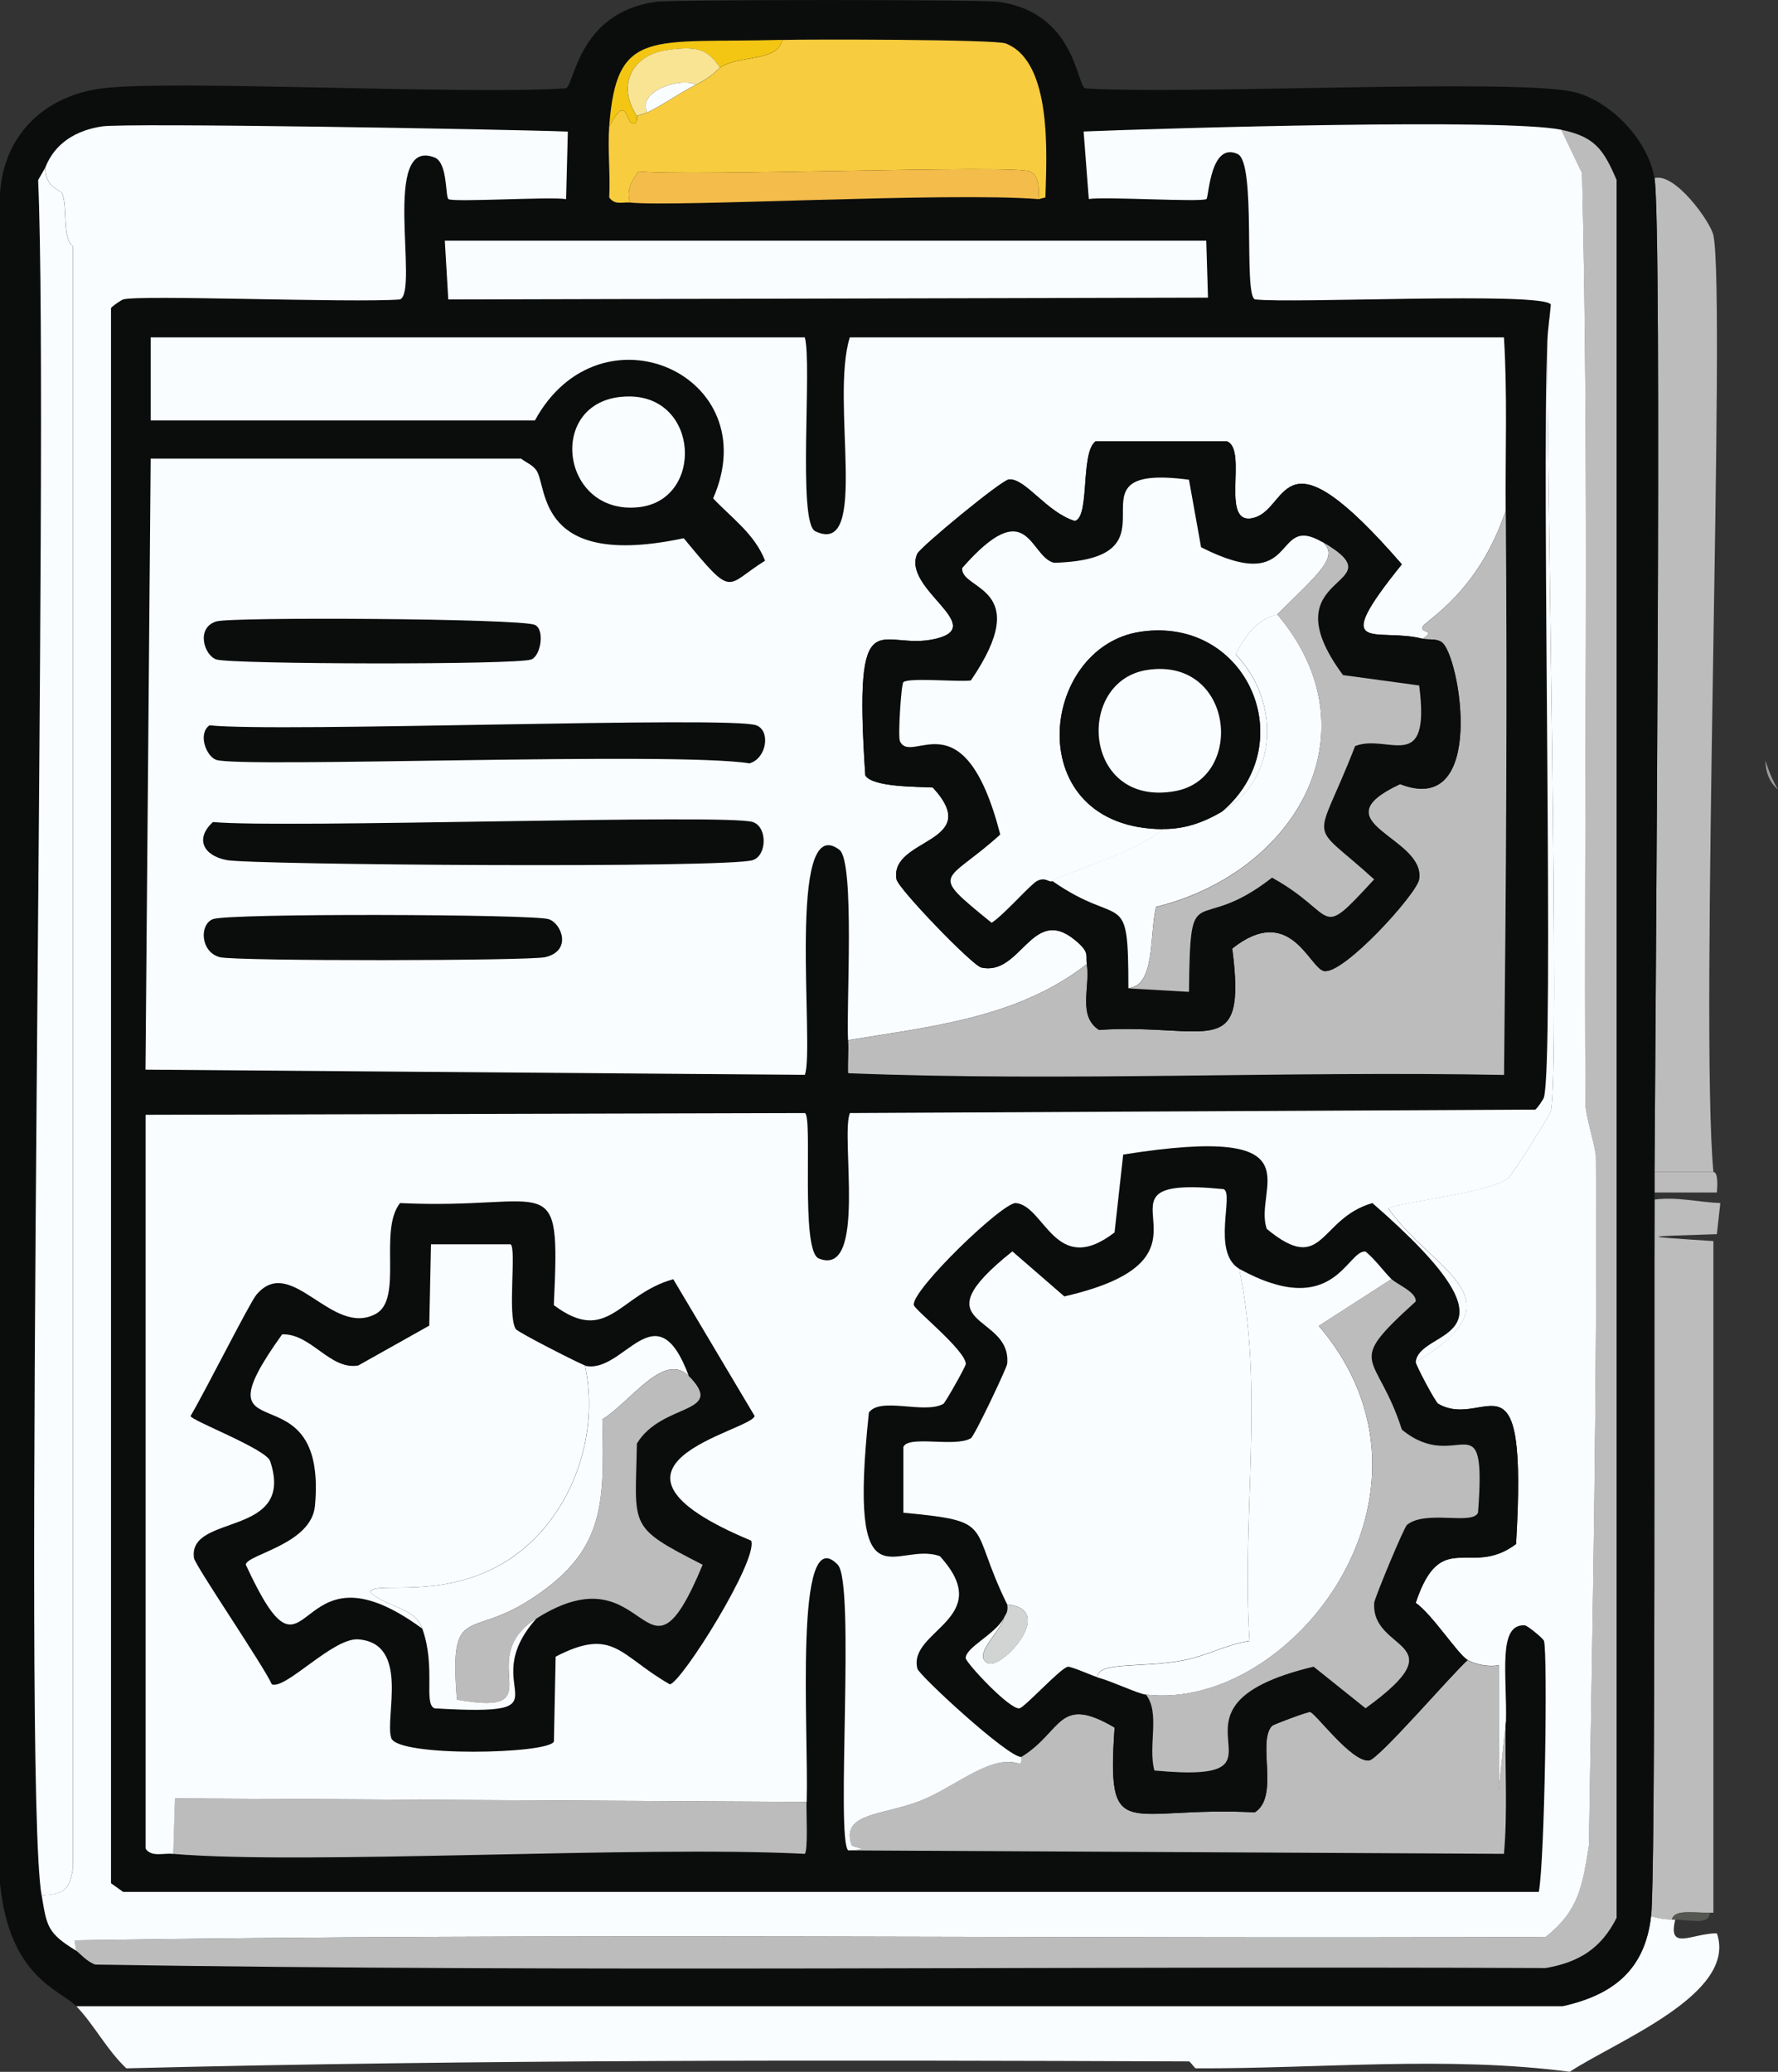
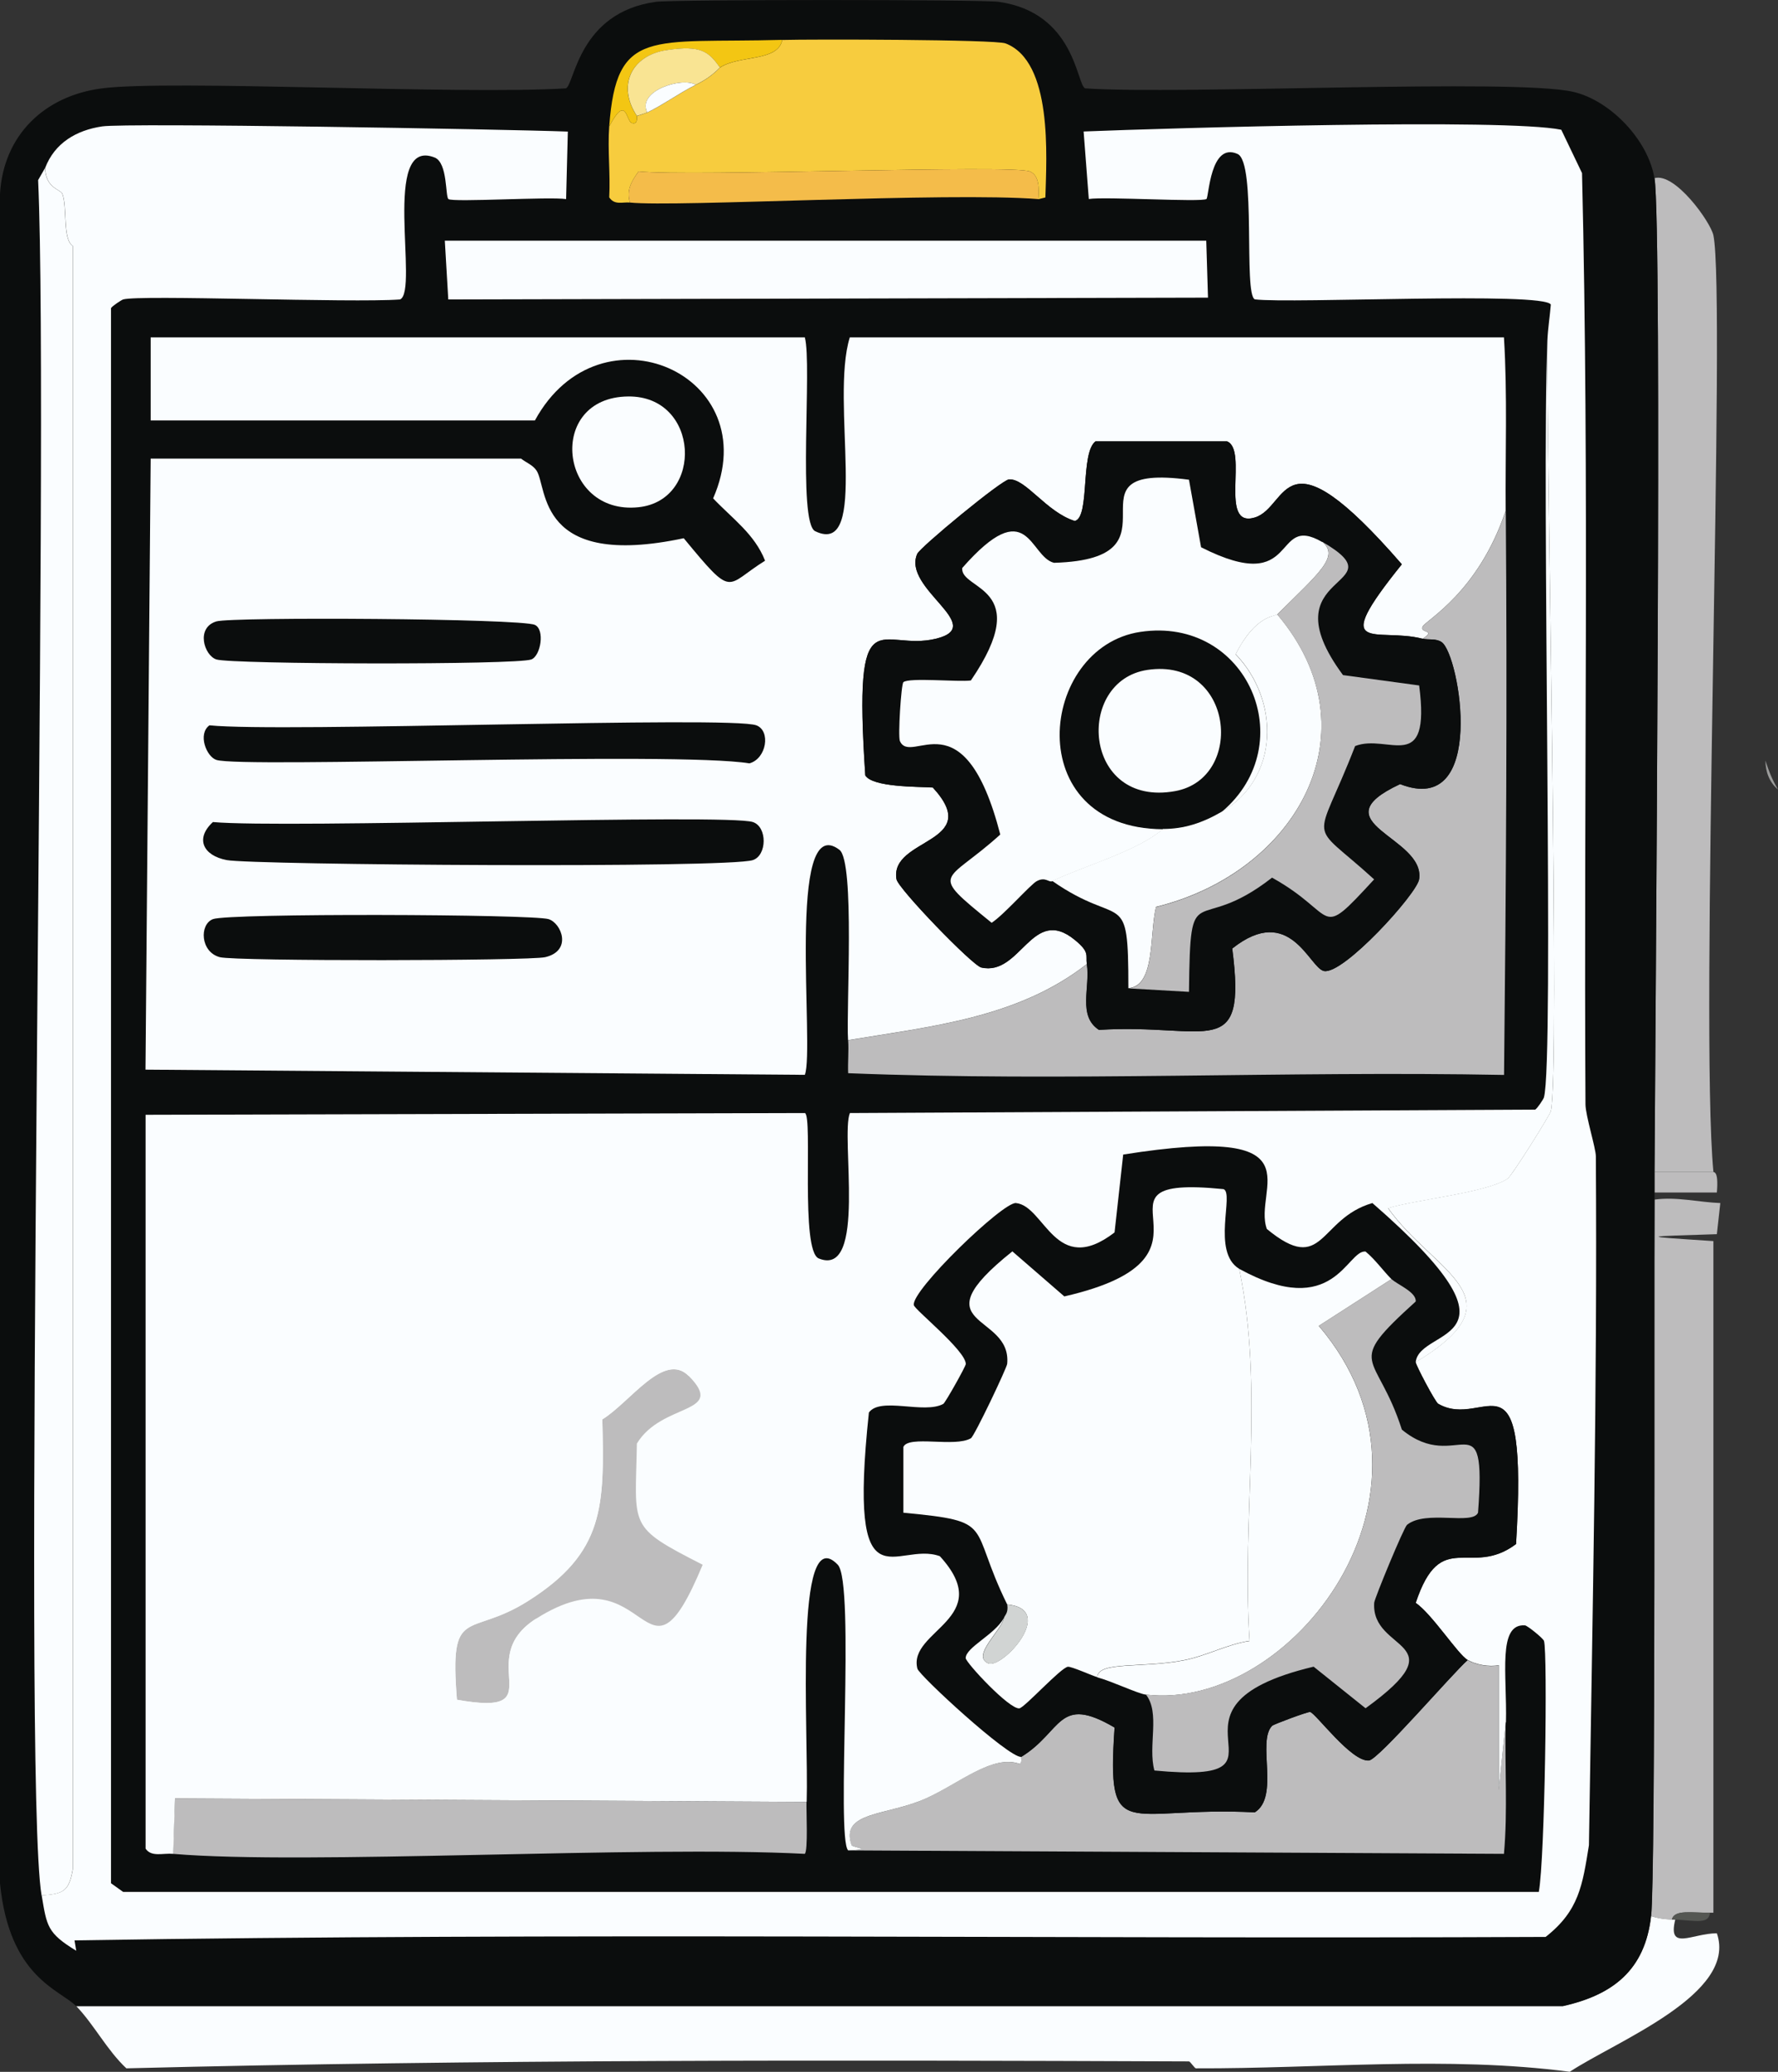
<svg xmlns="http://www.w3.org/2000/svg" id="Layer_1" viewBox="0 0 195.42 227.69">
  <rect x="0" y="0" width="195.42" height="227.69" fill="#333333" stroke="none" />
  <defs>
    <style>
      .cls-1 {
        fill: #f4bc4a;
      }

      .cls-2 {
        fill: #f9e493;
      }

      .cls-3 {
        fill: #fafdff;
      }

      .cls-4 {
        fill: #d1d4d3;
      }

      .cls-5 {
        fill: #0b0d0d;
      }

      .cls-6 {
        fill: #9b9c9b;
      }

      .cls-7 {
        fill: #555753;
      }

      .cls-8 {
        fill: #bdbcbd;
      }

      .cls-9 {
        fill: #f7cc3e;
      }

      .cls-10 {
        fill: #f3c613;
      }
    </style>
  </defs>
  <path class="cls-6" d="M194.04,83.57c0,1.21.41,2.39,1.38,3.19-.54-.89-1-1.95-1.38-3.19Z" />
  <path class="cls-8" d="M188.32,128.77c0,.12.6-.24.38,2.28h-6.85v-2.28h6.47Z" />
  <g>
    <path class="cls-3" d="M183.75,210.94h.38c-.87,3.53,1.84,1.52,4.57,1.52,2.31,6.67-11.05,11.84-16.17,15.22-13.49-1.77-27.44-.33-41.09-.38-.14,0-.62-.76-.76-.76-38.93-.15-77.89-.22-116.79.76-2.14-2-3.53-4.78-5.52-6.85h163.4c5.52-1.24,9.04-3.98,9.7-9.89.78.26,1.46.34,2.28.38h0Z" />
    <path class="cls-8" d="M188.32,128.77h-6.47c.07-14.42.86-103.8,0-109.19,2.25-.65,6.16,4.81,6.47,6.28,1.4,6.79-1.53,86.76,0,102.91Z" />
    <path class="cls-8" d="M189.08,132.21l-.38,3.42c-7.99.27-8.95.2-.38.76v73.81h-.38c-1.97.04-3.93-.39-4.18.76-.83-.04-1.5-.12-2.28-.38.51-4.49.31-66.16.38-78.75,2.41-.34,4.88.3,7.23.38h0Z" />
    <path class="cls-7" d="M187.94,210.19c-.1,1.26-1.43.91-3.8.76h-.38c.25-1.15,2.22-.72,4.18-.76h0Z" />
    <g>
      <path class="cls-5" d="M181.85,19.6c.86,5.39.07,94.77,0,109.19v3.04c-.07,12.59.13,74.26-.38,78.75-.67,5.92-4.18,8.66-9.7,9.89H8.37c-1.74-1.81-7.35-3.1-8.37-13.51V21.31c.37-6.44,4.87-10.79,11.22-11.6,7.51-.97,39.16.72,50.98,0,.96-.45,1.38-8.34,9.89-9.51,1.87-.26,35.8-.26,37.66,0,8.4,1.17,8.57,9.07,9.51,9.51,10.5.72,47.15-1.11,53.64.38,4.1.94,8.27,5.32,8.94,9.51h0Z" />
      <g>
-         <path class="cls-8" d="M8.37,214.38l-.19-1.14c53.86-.87,107.8-.14,161.69-.38,3.67-2.88,4.04-5.67,4.76-10.08.39-25.24.93-50.45.76-75.71,0-.89-1.13-4.49-1.14-5.71-.2-34.1.44-68.33-.38-102.34l-2.28-4.76c3.67.76,4.64,2.12,6.09,5.52v190.98c-1.68,3.34-4.1,4.88-7.8,5.52-53.13-.23-106.3.47-159.4-.38-.91-.29-1.87-1.39-2.09-1.52h-.02,0Z" />
        <path class="cls-8" d="M93.21,114.32c9.16-1.52,18.66-2.44,26.25-8.37.39,2.57-1.03,5.69,1.33,7.23,12.03-.75,16.28,3.67,14.65-8.94,6.36-5.04,8.47,2.14,10.08,2.47,2.12.44,10.22-8.48,10.46-10.08.72-4.68-11.24-6.19-2.09-10.46,9.6,3.75,6.56-14.21,4.57-15.6-.64-.44-1.45-.22-2.09-.38,1.57-1.01-.37-.57,0-1.33.35-.71,6.11-3.72,9.13-12.74.17,20.66.03,41.35-.19,62.01-24-.46-48.28.76-72.09-.19-.05-1.2.08-2.42,0-3.61h-.01Z" />
        <path class="cls-8" d="M165.49,189.27c-.12,4.81.24,9.65-.19,14.46l-72.09-.38c2.96-.09.46-.34.38-.57-1.32-3.73,3.9-3.2,8.18-5.14,3.58-1.62,7.33-4.87,10.27-3.8.34-.1.14-.73.19-.76,4.57-2.79,3.99-6.92,10.27-3.23-.89,13.05,1.2,8.59,15.41,9.32,2.76-1.73.22-7.78,1.9-9.51.16-.16,3.94-1.57,4.18-1.52.61.12,4.53,5.51,6.47,5.33,1.05-.1,9.16-9.55,10.84-11.03.9.52,2.38.79,3.42.57v13.7l.76-7.42v-.02h.01Z" />
        <path class="cls-3" d="M4.57,208.3c-2.2-12.97.89-160.26-.38-188.51.22-.39.73-1.26.76-1.33.06,2.25,1.7,2.33,1.9,2.85.56,1.44,0,4.98,1.14,5.71v178.43c-.42,2.39-1.01,2.69-3.42,2.85Z" />
        <path class="cls-9" d="M114.13,21.88c.07-1.04.14-2.62-.95-3.04-2-.78-37.26.59-42.99,0-.84,1.15-1.35,2.11-.95,3.42-.82-.08-1.69.32-2.28-.57.14-2.58-.19-5.23,0-7.8,1.9-3.59,1.84-.6,2.47-.38.75.26.53-.75.57-.76.27-.08,1.03-.33,1.14-.38,1.66-.79,3.46-2.11,5.33-3.04,1.07-.53,1.83-1.06,2.66-1.9,2.14-1.42,6.36-.6,6.85-3.04,3.08-.09,23.39-.06,24.54.38,5.21,1.99,4.5,12.47,4.38,16.93l-.76.19h-.01Z" />
        <polygon class="cls-3" points="48.89 26.45 132.58 26.45 132.77 32.71 49.27 32.91 48.89 26.45" />
        <path class="cls-8" d="M88.64,198.02c-.03.88.19,5.43-.19,5.71-18.04-.94-54.85,1.25-69.43,0l.19-6.09,69.43.38h0Z" />
        <path class="cls-1" d="M114.13,21.88c-10.04-.79-39.84.9-44.89.38-.4-1.32.11-2.28.95-3.42,5.73.59,40.99-.78,42.99,0,1.1.42,1.02,2.01.95,3.04Z" />
        <path class="cls-3" d="M69.05,43.57c7.86-.08,8.33,11.41,1.14,12.17-8.75.93-10.22-12.09-1.14-12.17Z" />
        <path class="cls-10" d="M85.98,4.38c-.48,2.44-4.7,1.63-6.85,3.04-1.22-1.68-1.99-2.5-5.9-1.9-3.86.59-5.44,3.92-3.23,7.23-.05.01.18,1.02-.57.76-.63-.22-.57-3.21-2.47.38.8-10.9,4.56-9.11,19.02-9.51Z" />
        <g>
          <path class="cls-3" d="M165.49,56.12c-3.02,9.02-8.78,12.03-9.13,12.74-.37.76,1.57.32,0,1.33-5.07-1.3-10.45,1.96-2.28-8.18-13.34-15.38-12.35-6.28-16.17-5.14-4,1.2-.68-7.42-3.04-8.37h-14.46c-1.69,1.29-.58,8.36-2.28,8.75-3.14-.99-5.4-4.69-7.23-4.57-.81.06-9.76,7.45-10.08,8.18-1.69,3.82,7.77,7.91,2.09,9.32-6.18,1.53-9.15-5.17-7.8,15.03.82,1.31,5.73,1.23,7.42,1.33,5.69,6.18-4.78,5.5-3.99,10.08.18,1.02,8.34,9.48,9.32,9.7,4.34.99,5.57-6.89,10.27-3.04,1.7,1.39,1.18,1.69,1.33,2.66-7.59,5.93-17.09,6.85-26.25,8.37-.22-3.35.78-19.61-.95-20.92-5.88-4.47-2.69,21.93-3.8,24.73l-72.47-.57.57-67.15h40.71c.57.45,1.29.69,1.71,1.33,1.22,1.88,0,10.85,16.17,7.42,5.57,6.75,4.5,5.22,8.94,2.47-1.15-2.93-3.58-4.61-5.71-6.85,5.95-13.55-12.41-21.73-19.59-8.56H16.56v-9.13h71.9c.81,2.96-.82,20.36,1.14,21.3,6.05,2.9,1.62-14.27,3.8-21.3h71.9c.39,6.33.14,12.69.19,19.02v.02h0Z" />
          <path class="cls-5" d="M23.4,90.34c7.89.72,56.53-.94,59.35,0,1.6.53,1.56,3.66,0,4.18-2.74.92-54.99.54-57.83,0-2.58-.49-3.51-2.35-1.52-4.18Z" />
          <path class="cls-5" d="M23.02,79.71c7.78.81,57.3-1.06,60.11,0,1.6.6,1.13,3.66-.76,4.18-8.18-1.33-55.8.53-58.59-.38-1.1-.36-2.07-2.85-.76-3.8h0Z" />
          <path class="cls-5" d="M23.4,101.01c1.72-.67,35.14-.55,36.9,0,1.42.45,2.62,3.48-.38,4.18-1.74.41-34.03.46-35.76,0-2.15-.57-2.26-3.6-.76-4.18Z" />
          <path class="cls-5" d="M23.78,68.29c1.68-.51,33.4-.33,35,.38,1.13.5.66,3.4-.38,3.8-1.62.62-32.97.54-34.62,0-1.35-.44-2.28-3.49,0-4.18h0Z" />
        </g>
        <g>
          <path class="cls-3" d="M165.49,189.27l-.76,7.42v-13.7c-1.04.22-2.53-.05-3.42-.57-1.07-.62-3.89-5.02-5.71-6.28,2.78-8.36,6.01-2.69,11.03-6.47,1.34-22.51-3.34-12.39-8.56-15.41-.33-.19-2.5-4.31-2.47-4.57,11.79-7.11,2.05-9.77-3.04-16.93,3.17-.96,10.85-1.7,13.13-3.23.5-.33,4.65-6.99,4.76-7.42,1.03-4.11-.51-73.51-.38-84.65.06-1.37.27-2.64.38-3.99-.76-1.44-28.58-.08-32.53-.57-1.28-.57.2-15.04-1.9-15.98-3.01-1.35-3.15,4.75-3.42,4.95-.53.37-11.15-.28-12.93,0l-.57-7.42c9.51-.38,46.38-1.46,52.5-.19l2.28,4.76c.82,34.01.18,68.24.38,102.34,0,1.21,1.14,4.82,1.14,5.71.17,25.26-.37,50.46-.76,75.71-.71,4.41-1.09,7.2-4.76,10.08-53.89.24-107.83-.49-161.69.38l.19,1.14c-3.2-1.95-3.23-2.7-3.8-6.09,2.42-.16,3-.46,3.42-2.85V27.02c-1.14-.73-.58-4.26-1.14-5.71-.2-.52-1.84-.6-1.9-2.85,1.05-2.75,3.43-4.15,6.28-4.57,2.71-.4,43.8.3,51.17.57l-.19,7.42c-1.79-.28-12.41.37-12.93,0-.36-.25-.06-3.99-1.52-4.57-5.92-2.34-1.69,14.66-3.8,15.6-5.4.4-28.67-.54-30.44,0-.19.06-1.18.71-1.33.95v173.1l1.33.95h155.6c.67-3.61.98-26.27.57-27.58-.09-.29-1.83-1.69-2.09-1.71-3.04-.22-1.96,5.44-2.09,10.65h-.03Z" />
          <path class="cls-3" d="M145.14,15.79c5.89-1.6,8.35,4.54,3.8,5.71-6.49,1.67-6.77-4.9-3.8-5.71Z" />
          <path class="cls-3" d="M11.22,17.7c1.38-.21,3.82.47,3.61,2.09-.07.51-4.2,2.5-6.28,7.04-.57-3.04-1.77-8.44,2.66-9.13h0Z" />
          <path class="cls-3" d="M32.91,16.17c2.39-.62,5.09,2.71,2.66,4.18-4.36,2.65-6.33-3.24-2.66-4.18Z" />
        </g>
        <path class="cls-2" d="M79.13,7.42c-.83.84-1.59,1.37-2.66,1.9-1.46-.9-6.51.65-5.33,3.04-.11.05-.87.3-1.14.38-2.2-3.31-.62-6.64,3.23-7.23,3.91-.6,4.68.22,5.9,1.9h0Z" />
        <path class="cls-3" d="M76.47,9.32c-1.86.93-3.67,2.25-5.33,3.04-1.19-2.39,3.87-3.94,5.33-3.04Z" />
        <g>
          <path class="cls-5" d="M155.6,149.71c-.02.26,2.14,4.37,2.47,4.57,5.22,3.02,9.9-7.1,8.56,15.41-5.02,3.78-8.25-1.9-11.03,6.47,1.82,1.26,4.63,5.66,5.71,6.28-1.68,1.48-9.79,10.93-10.84,11.03-1.94.18-5.86-5.21-6.47-5.33-.25-.05-4.03,1.36-4.18,1.52-1.69,1.73.85,7.78-1.9,9.51-14.2-.74-16.29,3.73-15.41-9.32-6.28-3.69-5.71.45-10.27,3.23-1.46.05-11.22-8.96-11.41-9.7-1.08-4.23,8.74-5.51,2.47-12.36-4.81-1.76-10.15,6.3-7.8-15.79,1.27-1.76,6.09.21,8.18-.95.24-.13,2.47-4.12,2.47-4.38.02-1.46-5.59-5.95-5.71-6.47-.34-1.57,9.8-11.36,11.22-11.22,3.18.3,4.33,8.24,10.84,3.23l.95-8.56c21.89-3.47,14.19,3.8,15.79,8.18,6.3,5.19,5.66-1.14,11.6-2.85,18.03,15.69,5.13,13.51,4.76,17.5h0Z" />
          <path class="cls-3" d="M136.2,139.42c2.79,13.37.24,27.29,1.14,40.9-2.4.36-4.71,1.61-7.04,2.09-4.6.95-9.63.09-9.7,1.9-.52-.14-2.84-1.19-3.23-1.14-.78.1-4.76,4.49-5.33,4.57-1.1.14-5.89-5.03-5.9-5.52,0-1.18,3.16-2.56,4.18-4.38-.33,1.46-3.57,4.12-1.71,4.95,1.52.67,7.59-5.94,2.09-6.47-4.36-8.84-1.09-9.1-11.41-10.08v-7.23c.59-1.32,5.65.08,7.42-.95.39-.23,3.95-7.73,3.99-8.18.53-5.66-9.99-3.93.57-12.36l5.71,4.95c19.61-4.49.65-13.48,17.5-11.79,1.2.45-1.34,6.89,1.71,8.75h0Z" />
          <path class="cls-3" d="M152.94,140.57l-7.99,5.14c15.62,18.33-3.06,42.44-19.02,40.52-.86-.1-3.75-1.48-5.33-1.9.07-1.81,5.1-.95,9.7-1.9,2.33-.48,4.64-1.73,7.04-2.09-.9-13.6,1.65-27.53-1.14-40.9,10.48,5.75,11.82-2.12,13.89-1.9,1.07.89,1.89,2.06,2.85,3.04h0Z" />
          <path class="cls-8" d="M125.93,186.22c15.96,1.92,34.65-22.19,19.02-40.52l7.99-5.14c.57.58,2.77,1.43,2.66,2.47-7.99,7.23-4.31,5.37-1.52,14.08,6.18,5.08,9.35-3.75,8.37,9.13-.62,1.4-5.73-.34-7.8,1.33-.36.29-3.58,8.1-3.61,8.56-.38,5.51,9.43,4.08-.95,11.6l-5.71-4.57c-19.14,4.56-.09,13.06-17.5,11.41-.74-2.71.68-6.34-.95-8.37v.02h0Z" />
          <path class="cls-4" d="M110.33,177.85c.08-.36.52-.53.38-1.52,5.5.53-.57,7.14-2.09,6.47-1.86-.82,1.38-3.48,1.71-4.95h0Z" />
        </g>
        <g>
          <path class="cls-3" d="M155.6,149.71c.37-3.99,13.27-1.81-4.76-17.5-5.95,1.72-5.3,8.04-11.6,2.85-1.6-4.38,6.1-11.65-15.79-8.18l-.95,8.56c-6.51,5-7.66-2.93-10.84-3.23-1.42-.14-11.56,9.65-11.22,11.22.11.52,5.72,5.01,5.71,6.47,0,.25-2.24,4.24-2.47,4.38-2.09,1.16-6.91-.81-8.18.95-2.35,22.09,2.99,14.03,7.8,15.79,6.26,6.85-3.55,8.14-2.47,12.36.19.74,9.95,9.75,11.41,9.7-.05.03.15.66-.19.76-2.94-1.07-6.69,2.19-10.27,3.8-4.28,1.93-9.5,1.4-8.18,5.14.08.23,2.58.48-.38.57-1.36-1.36.8-29.36-1.14-31.39-4.87-5.1-3.18,18.43-3.42,26.06l-69.43-.38-.19,6.09c-1.16-.1-2.39.38-3.04-.57v-80.65l72.47-.19c.88.42-.53,15.15,1.52,15.98,5.33,2.16,2.37-13.45,3.42-15.98l75.33-.38c.25-.16.9-1.15.95-1.33,1.15-3.99-.28-67.24.38-83.13-.13,11.13,1.41,80.54.38,84.65-.11.43-4.26,7.08-4.76,7.42-2.28,1.53-9.95,2.27-13.13,3.23,5.1,7.16,14.84,9.81,3.04,16.93h0Z" />
          <g>
-             <path class="cls-5" d="M43.94,132.21c16.81.81,17.66-4.29,16.93,11.22,5.96,4.45,7.16-1.2,13.13-2.85l8.94,15.03c-.33,1.66-20.44,5.34-.38,13.7.81,2.11-7.68,15.65-8.94,15.79-5.55-3.16-6.15-6.35-12.55-3.04l-.19,9.32c-.54,1.39-17.19,1.74-17.88-.38-.74-2.26,2.08-10.39-3.61-10.84-2.77-.22-7.94,5.51-9.51,4.95-.91-2.06-8.45-13.08-8.56-13.89-.7-4.96,11.2-2.19,8.37-10.65-.44-1.33-8.63-4.44-8.75-4.95,1.65-2.79,6.49-12.43,7.23-13.32,3.83-4.58,8.29,4.71,13.13,2.09,3.05-1.65.27-9.1,2.66-12.17h-.02Z" />
            <path class="cls-3" d="M64.29,150.08c1.66,7.66-1.43,16.38-7.8,20.92-7.32,5.23-15.63,2.55-15.79,3.99,1.97,1.76,4.85,1.58,5.71,3.99-14.69-10.79-11.98,9.04-19.4-7.04.18-1.14,7.23-2.22,7.61-6.47,1.42-15.86-13.63-4.87-3.61-18.83,3.18-.12,5.26,3.97,8.37,3.42l7.8-4.38.19-8.94h8.75c.67.48-.38,7.85.57,9.32.23.36,7.19,3.9,7.61,3.99v.03h-.01Z" />
            <path class="cls-8" d="M75.71,151.22c4.17,4.24-2.96,2.87-5.71,7.42-.16,9.29-1.09,9.07,7.23,13.32-6.51,15.63-5.7-2.04-18.26,5.9-7.2,4.55,2.13,10.88-8.75,8.94-.84-10.54,1.26-6.71,7.8-10.84,8.48-5.35,8.4-10.46,8.18-19.97,3.07-1.89,6.79-7.52,9.51-4.76h0Z" />
            <path class="cls-3" d="M75.71,151.22c-2.72-2.77-6.44,2.87-9.51,4.76.22,9.51.3,14.62-8.18,19.97-6.54,4.13-8.64.3-7.8,10.84,10.88,1.94,1.55-4.39,8.75-8.94-7.05,7.87,4.53,10.82-11.22,9.89-1.23-.55.18-4.49-1.33-8.75-.86-2.42-3.73-2.23-5.71-3.99.16-1.45,8.46,1.23,15.79-3.99,6.37-4.55,9.46-13.26,7.8-20.92,4.29.98,7.81-8.58,11.41,1.14h0Z" />
          </g>
        </g>
        <g>
          <path class="cls-5" d="M156.36,70.19c.64.16,1.45-.06,2.09.38,2,1.39,5.03,19.35-4.57,15.6-9.15,4.27,2.81,5.78,2.09,10.46-.25,1.6-8.34,10.52-10.46,10.08-1.61-.34-3.72-7.52-10.08-2.47,1.63,12.61-2.62,8.19-14.65,8.94-2.36-1.54-.94-4.66-1.33-7.23-.15-.97.37-1.28-1.33-2.66-4.7-3.84-5.93,4.03-10.27,3.04-.98-.22-9.15-8.68-9.32-9.7-.79-4.58,9.68-3.9,3.99-10.08-1.69-.11-6.6-.02-7.42-1.33-1.35-20.2,1.62-13.5,7.8-15.03,5.68-1.41-3.78-5.5-2.09-9.32.32-.73,9.28-8.12,10.08-8.18,1.83-.13,4.09,3.58,7.23,4.57,1.7-.39.59-7.46,2.28-8.75h14.46c2.37.95-.95,9.57,3.04,8.37,3.82-1.14,2.82-10.25,16.17,5.14-8.17,10.14-2.79,6.88,2.28,8.18h.01Z" />
          <path class="cls-3" d="M145.33,59.54c1.92,1.62-.34,3.42-4.95,7.99-.24.23-2.37.02-4.57,4.38,4.86,5.06,4.84,13.6-1.52,17.31,8.87-7.52,2.77-21.52-8.94-19.78-11.21,1.66-13.3,21.59,2.47,21.69-2.85,2.43-8.45,3.96-12.17,5.71-.37.17-.75-.53-1.71,0-.72.4-3.63,3.73-4.95,4.57-7.07-5.75-5.12-4.19.95-9.7-4-15.49-9.78-7.46-11.03-10.27-.23-.52.14-6.25.38-6.47.6-.54,6.08,0,7.42-.19,7.08-10.37-1.2-9.89-.95-12.36,7.3-8.31,7.34-1.27,10.08-.57,15.06-.43.2-11.07,14.84-9.13l1.33,7.42c10.98,5.57,7.71-3.83,13.32-.57v-.03Z" />
          <path class="cls-3" d="M140.38,67.51c10.94,12.9,2.09,28.36-13.32,32.15-.74,3.06-.05,8.68-3.04,8.94,0-11.33-.67-6.42-8.37-11.79,3.72-1.75,9.32-3.28,12.17-5.71,2.28,0,4.29-.63,6.47-1.9,6.36-3.71,6.38-12.25,1.52-17.31,2.2-4.35,4.33-4.14,4.57-4.38h0Z" />
          <path class="cls-8" d="M124.02,108.62c2.99-.26,2.3-5.88,3.04-8.94,15.4-3.78,24.25-19.25,13.32-32.15,4.61-4.57,6.87-6.37,4.95-7.99,8.76,5.1-6.27,3.09,2.28,14.65l8.37,1.14c1.3,9.97-3.42,5.23-7.04,6.66-4.41,11.38-5.34,7.87,2.09,14.65-6.37,6.92-3.84,3.9-11.22-.19-8.51,6.65-8.98-.58-9.13,12.55l-6.66-.38h0Z" />
          <g>
-             <path class="cls-5" d="M134.29,89.21c-2.18,1.27-4.19,1.92-6.47,1.9-15.77-.09-13.68-20.02-2.47-21.69,11.71-1.74,17.81,12.26,8.94,19.78h0Z" />
            <path class="cls-3" d="M126.12,73.62c9.49-1.41,10.78,11.92,3.04,13.32-10.15,1.84-11.05-12.13-3.04-13.32h0Z" />
          </g>
        </g>
      </g>
    </g>
  </g>
</svg>